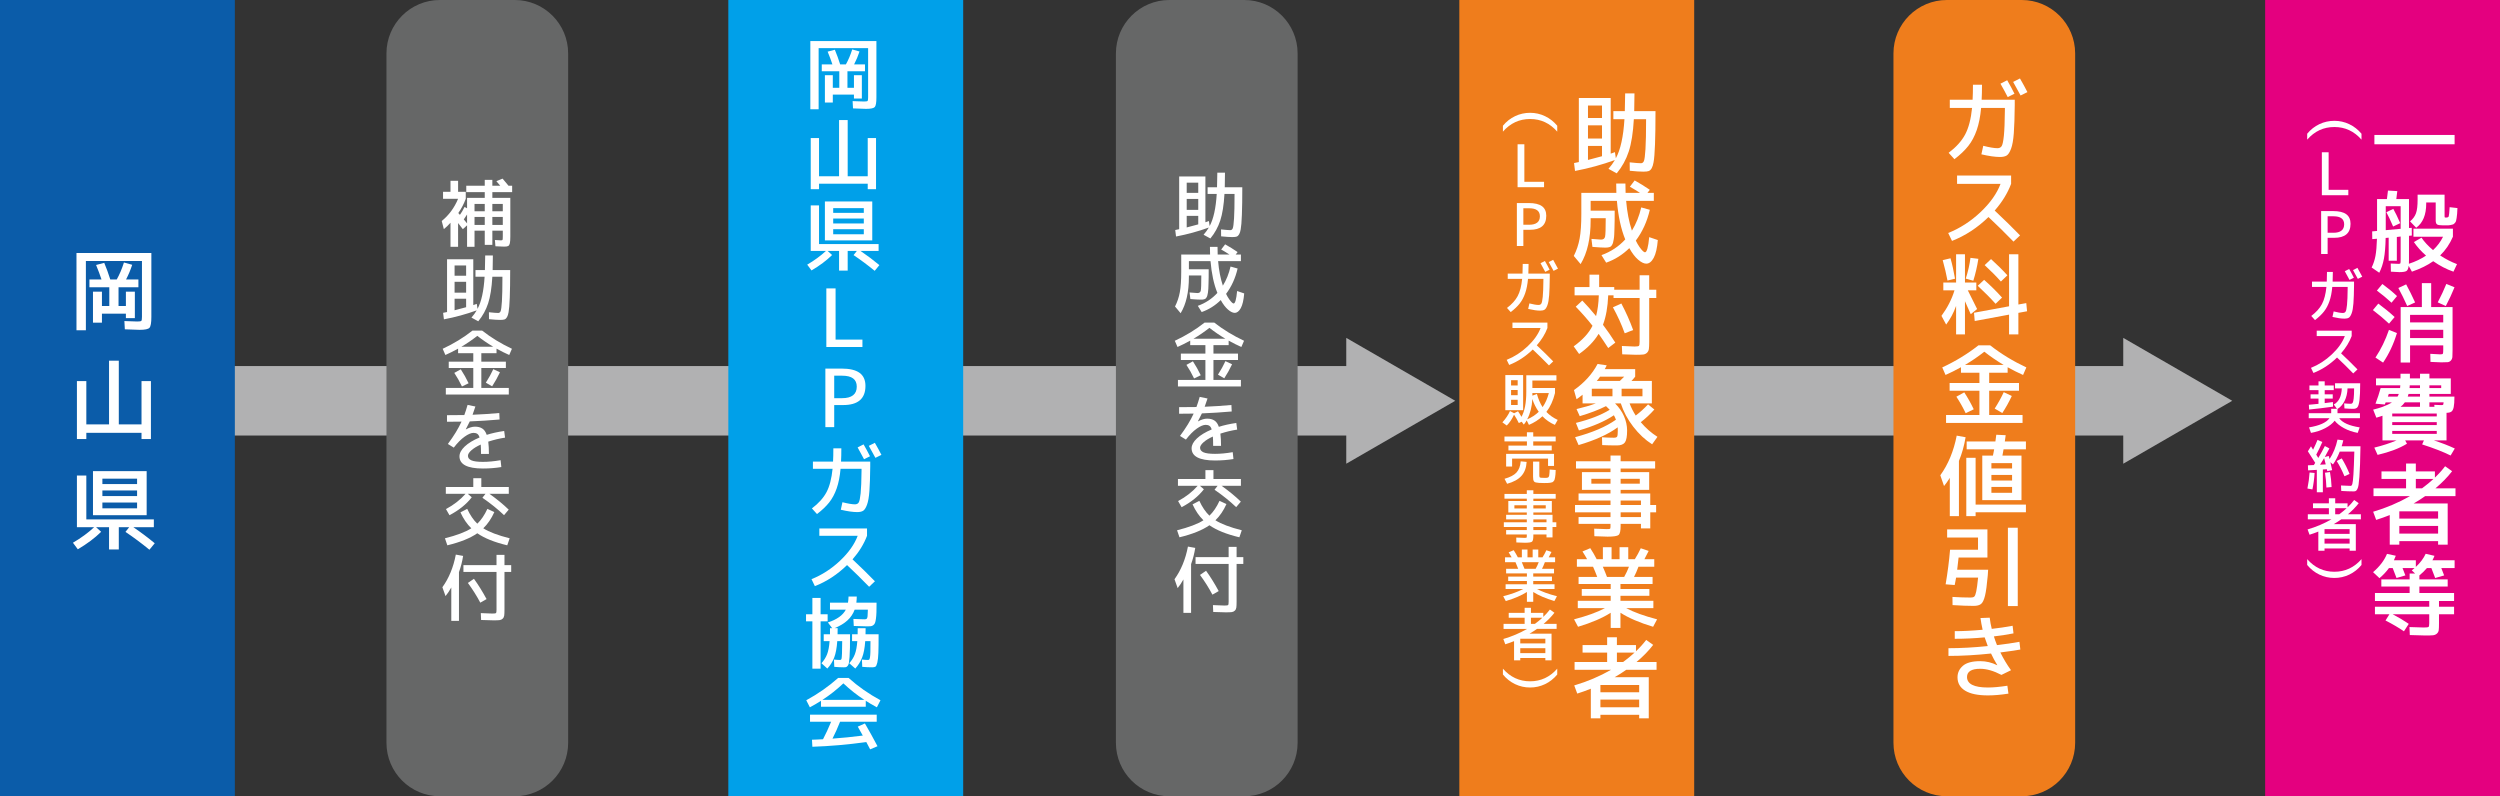
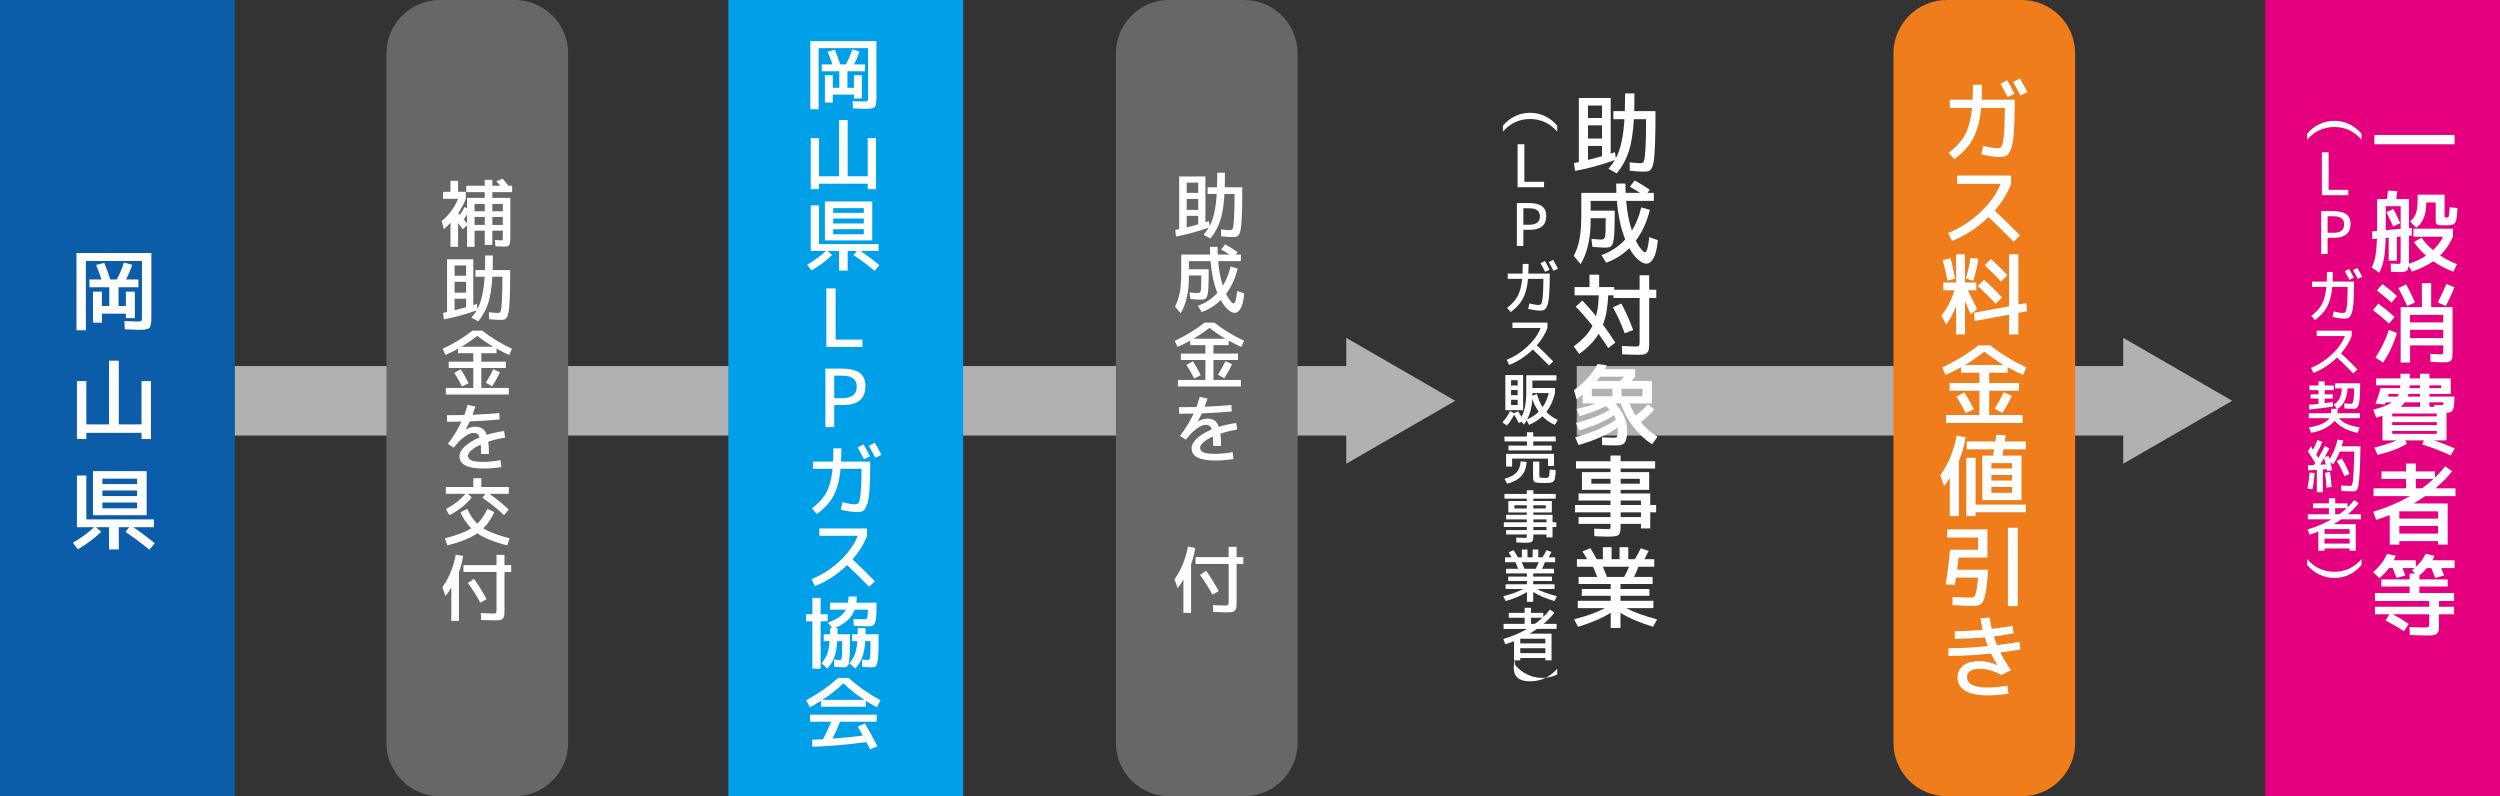
<svg xmlns="http://www.w3.org/2000/svg" version="1.1" id="レイヤー_1" width="771.317" height="245.665" viewBox="0 0 771.317 245.665" overflow="visible" enable-background="new 0 0 771.317 245.665" xml:space="preserve">
  <rect x="0" y="0" width="771.317" height="245.665" fill="#333333" stroke="none" />
  <rect x="9.591" y="112.94" fill="#B1B1B2" width="419.609" height="21.433" />
  <polygon fill="#B1B1B2" points="415.359,104.243 448.985,123.657 415.359,143.07 " />
  <rect x="486.472" y="112.94" fill="#B1B1B2" width="182.449" height="21.433" />
  <polygon fill="#B1B1B2" points="655.08,104.243 688.706,123.657 655.08,143.07 " />
  <rect fill="#0B5CA9" width="72.458" height="245.665" />
  <rect x="224.709" fill="#00A0E9" width="72.458" height="245.665" />
-   <rect x="450.243" fill="#EF7D1C" width="72.458" height="245.665" />
  <rect x="698.859" fill="#E4007F" width="72.458" height="245.665" />
  <path fill="#666767" d="M175.292,229.178c0,9.106-7.381,16.487-16.487,16.487h-23.083c-9.106,0-16.487-7.381-16.487-16.487V16.488  C119.234,7.381,126.615,0,135.721,0h23.083c9.106,0,16.487,7.381,16.487,16.488V229.178z" />
  <path fill="#666767" d="M400.347,229.178c0,9.106-7.381,16.487-16.487,16.487h-23.083c-9.106,0-16.488-7.381-16.488-16.487V16.488  C344.289,7.381,351.671,0,360.777,0h23.083c9.106,0,16.487,7.381,16.487,16.488V229.178z" />
  <path fill="#EF7D1C" d="M640.241,229.178c0,9.106-7.381,16.487-16.487,16.487h-23.083c-9.106,0-16.487-7.381-16.487-16.487V16.488  C584.184,7.381,591.564,0,600.671,0h23.083c9.106,0,16.487,7.381,16.487,16.488V229.178z" />
  <g>
    <path fill="#FFFFFF" d="M43.798,97.768V80.521h-17.3v21.38h-2.902V78.058H46.7v19.709c0,1.807-0.192,2.924-0.575,3.354   c-0.383,0.429-1.405,0.643-3.066,0.643c-0.547,0-2.062-0.055-4.544-0.164l-0.137-2.546c2.427,0.091,3.75,0.137,3.97,0.137   c0.693,0,1.108-0.064,1.245-0.191S43.798,98.461,43.798,97.768z M42.703,88.625h-6.132V94.4h2.272v-4.407h2.765v8.158h-2.765   v-1.369h-7.392v2.765h-2.765v-9.554h2.765V94.4h2.272v-5.776h-6.132v-2.409h3.723c-0.438-1.332-0.994-2.819-1.67-4.462l2.519-0.657   c0.675,1.606,1.296,3.313,1.861,5.119h1.999c0.858-1.515,1.597-3.258,2.217-5.229l2.546,0.712   c-0.493,1.533-1.123,3.038-1.889,4.517h3.805V88.625z" />
    <path fill="#FFFFFF" d="M23.733,117.578h2.902v13.358h7.008v-19.654h3.011v19.654h7.008v-13.358h2.902v17.876h-2.902v-1.917H26.635   v1.917h-2.902V117.578z" />
    <path fill="#FFFFFF" d="M47.466,160.246v2.409h-6.324c2.336,1.588,4.535,3.239,6.598,4.954l-1.643,1.999   c-2.445-2.008-4.909-3.842-7.391-5.503l1.15-1.45h-3.203v6.871h-3.011v-6.871h-3.997l1.561,1.423   c-1.971,1.935-4.371,3.732-7.199,5.393l-1.506-2.025c2.5-1.46,4.681-3.057,6.542-4.79h-5.311v-15.933h2.902v13.523H47.466z    M31.589,158.959h-2.902v-13.604h16.562v13.604H31.589z M31.589,149.351h10.704v-1.669H31.589V149.351z M31.589,151.322v1.725   h10.704v-1.725H31.589z M31.589,155.045v1.779h10.704v-1.779H31.589z" />
  </g>
  <g>
    <path fill="#FFFFFF" d="M136.689,59.168h2.299v-3.381h2.344v3.381h2.367v2.163c-0.586,1.578-1.353,3.043-2.299,4.395   c0.06,0.06,0.143,0.154,0.248,0.282s0.188,0.222,0.248,0.281c0.511-0.706,0.984-1.517,1.419-2.434l0.789,0.405v-3.223h5.454v-1.758   h-5.702v-1.983h5.702v-1.803h2.344v1.803h2.434c-0.436-0.525-0.834-0.991-1.194-1.397l1.916-0.789   c0.526,0.586,1.134,1.315,1.825,2.186h1.127v1.983h-6.107v1.758h5.544v11.877c0,1.022-0.049,1.739-0.146,2.153   c-0.098,0.413-0.263,0.687-0.496,0.823c-0.233,0.135-0.642,0.202-1.228,0.202c-0.466,0-1.375-0.037-2.727-0.112l-0.158-1.938   c0.916,0.075,1.524,0.113,1.825,0.113s0.477-0.049,0.53-0.146c0.052-0.098,0.079-0.439,0.079-1.025v-1.826h-3.223v4.395h-2.344   v-4.395h-3.155v4.981h-2.299v-6.626l-1.307,1.195c-0.571-0.767-1.059-1.397-1.465-1.894v7.325h-2.344v-7.415   c-0.646,0.736-1.329,1.39-2.051,1.96l-0.653-2.501c2.224-1.803,3.906-4.087,5.048-6.852h-4.643V59.168z M143.09,67.687   c0.451,0.541,0.789,0.954,1.014,1.24v-2.75C143.834,66.628,143.496,67.131,143.09,67.687z M146.403,65.186h3.155v-2.276h-3.155   V65.186z M146.403,66.921V69.4h3.155v-2.479H146.403z M155.125,65.186v-2.276h-3.223v2.276H155.125z M155.125,66.921h-3.223V69.4   h3.223V66.921z" />
    <path fill="#FFFFFF" d="M153.705,96.562c0.346,0,0.598-0.188,0.755-0.563c0.158-0.376,0.289-1.386,0.394-3.031   c0.105-1.646,0.158-4.173,0.158-7.584h-3.11c-0.195,3.426-0.627,6.16-1.296,8.204s-1.687,3.891-3.054,5.544l-2.096-1.149   c0.646-0.736,1.187-1.48,1.623-2.231c-3.26,1.187-6.633,2.111-10.12,2.772l-0.248-2.006c0.255-0.045,0.661-0.127,1.217-0.248   V79.997h8.091v14.131c0.135-0.045,0.33-0.112,0.586-0.202c0.255-0.09,0.42-0.15,0.496-0.181l0.225,1.555   c1.188-2.179,1.916-5.484,2.187-9.917h-2.817v-2.051h2.907c0.045-1.367,0.075-2.87,0.09-4.508h2.367   c0,1.638-0.023,3.141-0.068,4.508h5.409c0,6.957-0.165,11.291-0.496,13.004c-0.21,1.232-0.616,1.968-1.217,2.209   c-0.255,0.104-0.713,0.157-1.375,0.157c-0.812,0-1.961-0.075-3.448-0.225l-0.022-2.141   C152.255,96.487,153.209,96.562,153.705,96.562z M140.251,85.068h3.561v-3.155h-3.561V85.068z M140.251,86.938v3.358h3.561v-3.358   H140.251z M140.251,95.728c1.592-0.406,2.779-0.721,3.561-0.947v-2.614h-3.561V95.728z" />
    <path fill="#FFFFFF" d="M137.546,119.689h8.475v-6.153h-7.573v-1.961h7.573v-2.614h-4.688v-1.397   c-1.352,0.751-2.66,1.405-3.921,1.96l-0.834-1.916c3.365-1.563,6.431-3.433,9.195-5.612h2.975c2.765,2.164,5.83,4.034,9.195,5.612   l-0.834,1.916c-1.262-0.556-2.569-1.209-3.921-1.96v1.397h-4.688v2.614h7.573v1.961h-7.573v6.153h8.475v2.028h-19.428V119.689z    M140.161,115.046l2.005-1.104c0.901,1.382,1.706,2.817,2.412,4.305l-2.051,0.992C141.806,117.736,141.017,116.339,140.161,115.046   z M152.173,106.978c-1.698-1.006-3.335-2.126-4.913-3.357c-1.578,1.247-3.215,2.366-4.913,3.357H152.173z M149.896,118.067   c0.932-1.458,1.698-2.848,2.299-4.17l2.051,0.97c-0.706,1.502-1.51,2.944-2.411,4.327L149.896,118.067z" />
    <path fill="#FFFFFF" d="M144.262,124.922l2.412,0.497c-0.346,1.066-0.639,1.915-0.879,2.546c2.93-0.12,5.679-0.3,8.249-0.54   l0.09,2.006c-3.125,0.271-6.19,0.466-9.195,0.586c-0.331,0.69-0.736,1.494-1.217,2.411l0.045,0.045   c1.007-0.556,1.938-0.834,2.794-0.834c0.901,0,1.649,0.191,2.243,0.575c0.593,0.383,1.048,1.032,1.363,1.949   c1.548-0.496,3.343-0.894,5.387-1.194l0.271,2.051c-1.698,0.255-3.426,0.669-5.184,1.239c0.135,1.052,0.203,2.314,0.203,3.786   h-2.434c0-1.231-0.03-2.193-0.09-2.885c-1.247,0.571-2.217,1.169-2.908,1.792c-0.691,0.624-1.037,1.184-1.037,1.679   c0,0.616,0.353,1.082,1.059,1.397s1.889,0.474,3.549,0.474s3.482-0.173,5.466-0.519l0.226,2.118   c-1.804,0.301-3.696,0.451-5.68,0.451c-4.823,0-7.234-1.255-7.234-3.764c0-0.991,0.541-2.002,1.623-3.031s2.607-1.957,4.575-2.783   c-0.166-0.541-0.398-0.913-0.699-1.116c-0.301-0.202-0.684-0.304-1.149-0.304c-0.751,0-1.679,0.395-2.783,1.184   c-1.104,0.788-2.213,1.911-3.324,3.369l-1.826-1.127c1.848-2.479,3.253-4.778,4.214-6.896c-1.938,0.03-3.433,0.045-4.485,0.045   v-2.028c2.404,0,4.184-0.015,5.341-0.045C143.563,127.229,143.901,126.185,144.262,124.922z" />
    <path fill="#FFFFFF" d="M149.108,162.992c1.803,1.143,4.515,2.172,8.136,3.088l-0.744,2.164c-3.967-0.947-7.047-2.187-9.24-3.719   c-2.179,1.518-5.259,2.757-9.24,3.719l-0.744-2.164c3.636-0.916,6.348-1.945,8.136-3.088c-1.322-1.276-2.441-2.914-3.358-4.913   l2.096-1.081c0.887,1.923,1.923,3.448,3.11,4.574c1.187-1.126,2.224-2.651,3.11-4.574l2.141,0.991   C151.624,159.987,150.49,161.655,149.108,162.992z M155.508,158.936c-1.938-1.848-4.162-3.636-6.671-5.363l0.947-1.218h-5.454   l1.217,1.082c-1.683,2.164-3.974,4.004-6.874,5.521l-1.082-1.893c2.434-1.308,4.447-2.877,6.04-4.711h-6.085v-2.096h8.475v-2.727   h2.479v2.727h8.475v2.096h-5.973c2.299,1.639,4.282,3.269,5.95,4.891L155.508,158.936z" />
    <path fill="#FFFFFF" d="M141.603,176.519v15.032h-2.367v-10.299c-0.616,1.097-1.209,1.983-1.78,2.659l-0.969-2.728   c2.013-2.794,3.396-6.152,4.146-10.074l2.254,0.406C142.602,173.288,142.174,174.956,141.603,176.519z M142.978,174.355h10.209   V171.2h2.457v3.155h2.073v2.096h-2.073v11.652c0,0.811-0.026,1.412-0.079,1.803s-0.21,0.713-0.473,0.969s-0.586,0.406-0.969,0.451   c-0.383,0.045-0.995,0.067-1.836,0.067c-0.766,0-2.051-0.038-3.854-0.112l-0.09-2.119c1.652,0.075,2.839,0.12,3.561,0.136   c0.631,0,1.003-0.053,1.116-0.158c0.113-0.104,0.169-0.45,0.169-1.036v-11.652h-10.209V174.355z M144.353,179.854l1.871-1.285   c1.307,1.804,2.607,3.892,3.899,6.266l-1.938,1.104C147.072,183.836,145.795,181.808,144.353,179.854z" />
  </g>
  <g>
    <path fill="#FFFFFF" d="M267.836,30.063V14.845h-15.266V33.71h-2.561V12.671h20.387v17.392c0,1.594-0.169,2.58-0.507,2.959   c-0.338,0.378-1.24,0.567-2.705,0.567c-0.483,0-1.82-0.048-4.01-0.145l-0.121-2.247c2.142,0.081,3.31,0.121,3.503,0.121   c0.611,0,0.978-0.056,1.099-0.169C267.776,31.037,267.836,30.674,267.836,30.063z M266.87,21.995h-5.41v5.097h2.005v-3.889h2.439   V30.4h-2.439v-1.208h-6.522v2.44h-2.439v-8.43h2.439v3.889h2.005v-5.097h-5.41v-2.125h3.285c-0.387-1.176-0.878-2.488-1.474-3.938   l2.222-0.58c0.596,1.417,1.143,2.923,1.643,4.517h1.763c0.757-1.337,1.409-2.875,1.957-4.614l2.247,0.628   c-0.435,1.353-0.991,2.681-1.667,3.985h3.357V21.995z" />
    <path fill="#FFFFFF" d="M250.131,42.596h2.561v11.787h6.184V37.04h2.657v17.343h6.184V42.596h2.561v15.773h-2.561v-1.691h-15.024   v1.691h-2.561V42.596z" />
    <path fill="#FFFFFF" d="M271.073,75.298v2.126h-5.58c2.062,1.401,4.002,2.858,5.821,4.372l-1.449,1.763   c-2.158-1.771-4.332-3.39-6.521-4.855l1.015-1.28h-2.826v6.063h-2.657v-6.063h-3.526l1.377,1.256   c-1.739,1.707-3.857,3.293-6.353,4.759l-1.329-1.788c2.206-1.289,4.131-2.698,5.773-4.227h-4.687V63.366h2.561v11.932H271.073z    M257.063,74.163h-2.561V62.158h14.614v12.005H257.063z M257.063,65.685h9.444v-1.474h-9.444V65.685z M257.063,67.424v1.521h9.444   v-1.521H257.063z M257.063,70.709v1.57h9.444v-1.57H257.063z" />
    <path fill="#FFFFFF" d="M257.8,88.983v15.797h8.285v2.271h-11.136V88.983H257.8z" />
    <path fill="#FFFFFF" d="M257.377,124.971v6.811h-2.729v-18.067h4.952c2.544,0,4.416,0.443,5.616,1.329s1.799,2.222,1.799,4.009   c0,3.961-2.311,5.934-6.932,5.918H257.377z M257.377,122.846h2.464c1.465,0,2.581-0.298,3.346-0.894   c0.765-0.596,1.147-1.481,1.147-2.657c0-2.255-1.498-3.382-4.493-3.382h-2.464V122.846z" />
    <path fill="#FFFFFF" d="M259.914,154.948c1.707,0.436,2.995,0.652,3.864,0.652c0.531,0,0.918-0.193,1.16-0.579   c0.242-0.387,0.439-1.325,0.592-2.814s0.246-3.82,0.278-6.993v-0.579h-6.474c-0.209,2.351-0.608,4.368-1.195,6.051   c-0.588,1.683-1.357,3.124-2.307,4.323c-0.95,1.2-2.206,2.396-3.768,3.587l-1.57-1.739c2.045-1.546,3.543-3.208,4.493-4.987   s1.578-4.191,1.884-7.234h-6.063v-2.223h6.208c0.064-1.11,0.097-2.472,0.097-4.082h2.464c0,1.595-0.032,2.955-0.097,4.082h9.01   v1.498c-0.032,3.188-0.117,5.717-0.253,7.584c-0.137,1.868-0.387,3.285-0.749,4.252c-0.362,0.966-0.761,1.582-1.196,1.848   s-1.046,0.398-1.835,0.398c-1.305,0-2.987-0.242-5.049-0.725L259.914,154.948z M264.6,138.04l1.836-0.941   c0.692,1.191,1.353,2.415,1.98,3.671l-1.835,0.918C265.984,140.528,265.324,139.313,264.6,138.04z M268.054,137.558l1.86-0.942   c0.772,1.337,1.449,2.576,2.029,3.72l-1.86,0.918C269.583,140.319,268.907,139.087,268.054,137.558z" />
    <path fill="#FFFFFF" d="M252.788,165.308v-2.271h14.71v2.271c-0.95,2.528-2.439,4.952-4.468,7.271   c2.577,2.416,4.879,4.671,6.908,6.764l-1.788,1.691c-2.351-2.416-4.622-4.646-6.812-6.691c-2.995,2.915-6.305,5.081-9.928,6.498   l-1.039-2.15c3.237-1.304,6.171-3.2,8.804-5.688c2.633-2.487,4.449-5.052,5.447-7.693H252.788z" />
    <path fill="#FFFFFF" d="M255.349,189.508v2.199h-2.174v14.589h-2.536v-14.589h-1.957v-2.199h1.957v-5.023h2.536v5.023H255.349z    M256.073,195.691v-1.884h0.676l-1.329-1.763c2.786-0.902,4.63-2.215,5.531-3.938h-4.879v-2.174h5.556   c0.097-0.563,0.153-1.191,0.169-1.885h2.536c0,0.597-0.04,1.225-0.121,1.885h6.232c0,1.224-0.012,2.206-0.036,2.947   c-0.024,0.74-0.077,1.408-0.157,2.004s-0.177,1.035-0.29,1.316c-0.113,0.282-0.29,0.512-0.531,0.689   c-0.242,0.177-0.491,0.281-0.749,0.313s-0.62,0.048-1.087,0.048c-0.725,0-2.117-0.04-4.179-0.12l-0.121-2.175   c1.594,0.081,2.721,0.121,3.381,0.121c0.354,0,0.596-0.056,0.725-0.169c0.129-0.112,0.218-0.362,0.266-0.749   c0.048-0.386,0.081-1.07,0.096-2.053h-4.082c-0.467,1.272-1.204,2.371-2.21,3.297s-2.331,1.728-3.974,2.403h0.942   c0,0.854-0.008,1.481-0.024,1.884h3.841c0,1.691-0.008,3.076-0.024,4.155c-0.016,1.079-0.056,2.021-0.121,2.826   c-0.064,0.805-0.129,1.405-0.193,1.8s-0.185,0.704-0.362,0.93c-0.177,0.225-0.346,0.362-0.507,0.41   c-0.161,0.049-0.402,0.072-0.725,0.072c-0.837,0-1.812-0.048-2.923-0.145l-0.096-2.246c0.708,0.08,1.312,0.121,1.812,0.121   c0.257,0,0.427-0.105,0.507-0.314c0.129-0.419,0.201-2.246,0.217-5.483h-1.522c-0.145,2.094-0.459,3.776-0.942,5.049   s-1.192,2.407-2.125,3.405l-1.812-1.643c0.773-0.854,1.353-1.775,1.739-2.766c0.386-0.99,0.644-2.339,0.772-4.046h-1.812v-2.126   H256.073z M264.624,193.808h2.439c0,0.854-0.008,1.481-0.024,1.884h4.034c0,2.545-0.024,4.461-0.072,5.749   c-0.049,1.288-0.157,2.283-0.326,2.983s-0.358,1.119-0.568,1.256s-0.54,0.205-0.99,0.205c-0.95,0-1.981-0.048-3.092-0.145   l-0.097-2.246c0.708,0.08,1.32,0.121,1.835,0.121c0.178,0,0.311-0.033,0.399-0.098s0.169-0.293,0.242-0.688   c0.072-0.395,0.116-0.967,0.133-1.715c0.016-0.749,0.024-1.849,0.024-3.298h-1.618c-0.145,2.094-0.463,3.776-0.955,5.049   s-1.195,2.407-2.113,3.405l-1.86-1.643c0.773-0.854,1.349-1.775,1.727-2.766s0.632-2.339,0.761-4.046h-1.618v-2.126h1.715   C264.616,195.289,264.624,194.661,264.624,193.808z" />
    <path fill="#FFFFFF" d="M267.112,216.22v1.835h-13.816v-1.835c-0.918,0.596-2.061,1.264-3.43,2.005l-1.111-2.174   c3.655-1.997,6.932-4.292,9.831-6.885h3.237c2.898,2.609,6.175,4.904,9.831,6.885l-1.111,2.174   C269.173,217.483,268.03,216.815,267.112,216.22z M266.846,223.2c1.272,2.174,2.568,4.517,3.889,7.029l-2.271,0.966   c-0.097-0.178-0.491-0.926-1.184-2.246c-5.749,0.789-11.297,1.271-16.643,1.449l-0.121-2.174c0.064,0,0.531-0.017,1.401-0.049   s1.538-0.064,2.005-0.097c0.837-1.594,1.675-3.397,2.512-5.41h-6.521v-2.174h20.579v2.174h-11.304   c-0.725,1.836-1.506,3.575-2.343,5.218c2.963-0.21,6.079-0.523,9.348-0.942c-0.596-1.095-1.111-2.013-1.546-2.754L266.846,223.2z    M266.677,215.93c-2.271-1.465-4.428-3.164-6.473-5.097c-2.045,1.933-4.203,3.632-6.473,5.097H266.677z" />
  </g>
  <g>
    <path fill="#FFFFFF" d="M379.584,71.006c0.346,0,0.598-0.188,0.755-0.563c0.158-0.376,0.289-1.386,0.394-3.031   c0.105-1.646,0.158-4.173,0.158-7.584h-3.11c-0.195,3.426-0.627,6.16-1.296,8.204s-1.687,3.891-3.054,5.544l-2.096-1.149   c0.646-0.736,1.187-1.48,1.623-2.231c-3.26,1.187-6.633,2.111-10.12,2.772l-0.248-2.006c0.255-0.045,0.661-0.127,1.217-0.248   V54.441h8.091v14.131c0.135-0.045,0.33-0.112,0.586-0.202c0.255-0.09,0.42-0.15,0.496-0.181l0.225,1.555   c1.188-2.179,1.916-5.484,2.187-9.917h-2.817v-2.051h2.907c0.045-1.367,0.075-2.87,0.09-4.508h2.367   c0,1.638-0.023,3.141-0.068,4.508h5.409c0,6.957-0.165,11.291-0.496,13.004c-0.21,1.232-0.616,1.968-1.217,2.209   c-0.255,0.104-0.713,0.157-1.375,0.157c-0.812,0-1.961-0.075-3.448-0.225l-0.022-2.141   C378.135,70.931,379.089,71.006,379.584,71.006z M366.13,59.512h3.561v-3.155h-3.561V59.512z M366.13,61.383v3.358h3.561v-3.358   H366.13z M366.13,70.172c1.592-0.406,2.779-0.721,3.561-0.947v-2.614h-3.561V70.172z" />
    <path fill="#FFFFFF" d="M372.914,83.068c0,0.977-0.004,1.803-0.011,2.479c-0.008,0.676-0.023,1.333-0.045,1.972   s-0.042,1.168-0.056,1.589c-0.016,0.421-0.057,0.819-0.124,1.194c-0.068,0.376-0.128,0.665-0.181,0.868   c-0.053,0.203-0.135,0.398-0.248,0.586c-0.112,0.188-0.218,0.319-0.315,0.395s-0.24,0.139-0.428,0.191   c-0.188,0.053-0.357,0.083-0.507,0.09c-0.15,0.008-0.361,0.011-0.631,0.011c-0.646,0-1.683-0.06-3.11-0.18l-0.248-2.028   c1.322,0.12,2.133,0.18,2.434,0.18c0.571,0,0.913-0.244,1.025-0.732c0.113-0.488,0.169-2.054,0.169-4.699h-3.831v0.496   c0,4.643-0.849,8.361-2.547,11.156l-1.735-2.073c0.706-1.382,1.202-2.858,1.487-4.429c0.286-1.57,0.429-3.662,0.429-6.276v-5.319   h8.902c-0.03-1.021-0.045-1.81-0.045-2.366h2.344c0,0.571,0.015,1.36,0.045,2.366h3.651c-0.781-0.511-1.638-1.029-2.569-1.555   l1.217-1.6c1.307,0.721,2.592,1.518,3.854,2.389l-0.608,0.766h1.623v2.029h-7.032c0.24,2.84,0.729,5.364,1.465,7.573   c1.082-1.758,1.871-3.727,2.366-5.905l2.186,0.608c-0.691,2.976-1.878,5.582-3.561,7.821c0.3,0.631,0.62,1.183,0.958,1.657   c0.338,0.473,0.619,0.811,0.845,1.014c0.226,0.203,0.398,0.305,0.519,0.305c0.48,0,0.841-1.285,1.082-3.854l2.186,0.744   c-0.165,2.043-0.515,3.554-1.048,4.53c-0.533,0.976-1.161,1.465-1.882,1.465c-0.601,0-1.292-0.338-2.073-1.015   c-0.781-0.676-1.525-1.652-2.231-2.93c-1.713,1.683-3.674,2.915-5.882,3.696l-1.195-1.916c2.374-0.856,4.387-2.186,6.04-3.989   c-1.082-2.644-1.788-5.912-2.119-9.803h-6.671v2.501H372.914z" />
    <path fill="#FFFFFF" d="M363.425,117.216h8.475v-6.153h-7.573v-1.96h7.573v-2.614h-4.688v-1.397   c-1.352,0.751-2.66,1.405-3.921,1.961l-0.834-1.916c3.365-1.563,6.431-3.433,9.195-5.612h2.975c2.765,2.164,5.83,4.034,9.195,5.612   l-0.834,1.916c-1.262-0.556-2.569-1.21-3.921-1.961v1.397h-4.688v2.614h7.573v1.96h-7.573v6.153h8.475v2.028h-19.428V117.216z    M366.04,112.574l2.005-1.104c0.901,1.382,1.706,2.817,2.412,4.305l-2.051,0.991C367.685,115.263,366.896,113.866,366.04,112.574z    M378.052,104.505c-1.698-1.007-3.335-2.126-4.913-3.358c-1.578,1.247-3.215,2.367-4.913,3.358H378.052z M375.776,115.593   c0.932-1.457,1.698-2.847,2.299-4.169l2.051,0.969c-0.706,1.503-1.51,2.945-2.411,4.327L375.776,115.593z" />
    <path fill="#FFFFFF" d="M370.142,122.449l2.412,0.496c-0.346,1.067-0.639,1.916-0.879,2.547c2.93-0.12,5.679-0.301,8.249-0.542   l0.09,2.006c-3.125,0.271-6.19,0.466-9.195,0.586c-0.331,0.691-0.736,1.495-1.217,2.411l0.045,0.046   c1.007-0.557,1.938-0.834,2.794-0.834c0.901,0,1.649,0.191,2.243,0.574c0.593,0.384,1.048,1.033,1.363,1.949   c1.548-0.495,3.343-0.894,5.387-1.194l0.271,2.051c-1.698,0.256-3.426,0.669-5.184,1.24c0.135,1.052,0.203,2.313,0.203,3.786   h-2.434c0-1.232-0.03-2.193-0.09-2.885c-1.247,0.571-2.217,1.168-2.908,1.792c-0.691,0.623-1.037,1.183-1.037,1.679   c0,0.616,0.353,1.082,1.059,1.397s1.889,0.473,3.549,0.473s3.482-0.172,5.466-0.518l0.226,2.118c-1.804,0.3-3.696,0.45-5.68,0.45   c-4.823,0-7.234-1.254-7.234-3.764c0-0.991,0.541-2.001,1.623-3.03s2.607-1.957,4.575-2.784c-0.166-0.541-0.398-0.912-0.699-1.115   c-0.301-0.203-0.684-0.305-1.149-0.305c-0.751,0-1.679,0.395-2.783,1.184c-1.104,0.789-2.213,1.912-3.324,3.369l-1.826-1.127   c1.848-2.479,3.253-4.777,4.214-6.896c-1.938,0.03-3.433,0.045-4.485,0.045v-2.028c2.404,0,4.184-0.015,5.341-0.045   C369.443,124.755,369.781,123.711,370.142,122.449z" />
-     <path fill="#FFFFFF" d="M374.987,160.52c1.803,1.142,4.515,2.171,8.136,3.088l-0.744,2.163c-3.967-0.946-7.047-2.186-9.24-3.719   c-2.179,1.518-5.259,2.757-9.24,3.719l-0.744-2.163c3.636-0.917,6.348-1.946,8.136-3.088c-1.322-1.277-2.441-2.915-3.358-4.913   l2.096-1.082c0.887,1.924,1.923,3.448,3.11,4.575c1.187-1.127,2.224-2.651,3.11-4.575l2.141,0.992   C377.503,157.515,376.37,159.183,374.987,160.52z M381.388,156.463c-1.938-1.849-4.162-3.636-6.671-5.364l0.947-1.217h-5.454   l1.217,1.082c-1.683,2.163-3.974,4.004-6.874,5.521l-1.082-1.894c2.434-1.307,4.447-2.877,6.04-4.71h-6.085v-2.096h8.475v-2.728   h2.479v2.728h8.475v2.096h-5.973c2.299,1.638,4.282,3.268,5.95,4.891L381.388,156.463z" />
    <path fill="#FFFFFF" d="M367.482,174.046v15.032h-2.367v-10.299c-0.616,1.097-1.209,1.983-1.78,2.659l-0.969-2.728   c2.013-2.794,3.396-6.152,4.146-10.074l2.254,0.406C368.481,170.815,368.053,172.483,367.482,174.046z M368.857,171.883h10.209   v-3.155h2.457v3.155h2.073v2.096h-2.073v11.652c0,0.811-0.026,1.412-0.079,1.803s-0.21,0.713-0.473,0.969s-0.586,0.406-0.969,0.451   c-0.383,0.045-0.995,0.067-1.836,0.067c-0.766,0-2.051-0.038-3.854-0.112l-0.09-2.119c1.652,0.075,2.839,0.12,3.561,0.136   c0.631,0,1.003-0.053,1.116-0.158c0.113-0.104,0.169-0.45,0.169-1.036v-11.652h-10.209V171.883z M370.232,177.382l1.871-1.285   c1.307,1.804,2.607,3.892,3.899,6.266l-1.938,1.104C372.952,181.363,371.674,179.335,370.232,177.382z" />
  </g>
  <g>
    <path fill="#FFFFFF" d="M506.277,50.361c0.42,0,0.726-0.228,0.917-0.685c0.191-0.456,0.352-1.684,0.479-3.682   c0.128-1.998,0.192-5.069,0.192-9.211h-3.778c-0.236,4.161-0.762,7.482-1.574,9.964c-0.812,2.481-2.048,4.727-3.709,6.734   l-2.545-1.396c0.784-0.895,1.441-1.798,1.971-2.71c-3.961,1.441-8.058,2.563-12.291,3.367l-0.301-2.437   c0.31-0.055,0.803-0.155,1.478-0.301V30.241h9.827v17.164c0.164-0.055,0.401-0.137,0.712-0.247   c0.311-0.109,0.511-0.182,0.603-0.219l0.273,1.889c1.441-2.646,2.327-6.661,2.655-12.044h-3.422v-2.491h3.531   c0.055-1.661,0.091-3.486,0.11-5.475h2.874c0,1.989-0.028,3.814-0.083,5.475h6.57c0,8.45-0.201,13.714-0.602,15.795   c-0.256,1.497-0.749,2.391-1.479,2.683c-0.311,0.127-0.867,0.191-1.67,0.191c-0.986,0-2.382-0.091-4.188-0.274l-0.027-2.601   C504.517,50.27,505.675,50.361,506.277,50.361z M489.935,36.4h4.325v-3.833h-4.325V36.4z M489.935,38.672v4.079h4.325v-4.079   H489.935z M489.935,49.349c1.935-0.493,3.376-0.876,4.325-1.15v-3.175h-4.325V49.349z" />
    <path fill="#FFFFFF" d="M498.175,65.004c0,1.187-0.005,2.19-0.014,3.012c-0.01,0.821-0.027,1.619-0.055,2.395   c-0.027,0.776-0.051,1.419-0.068,1.93c-0.019,0.511-0.069,0.995-0.151,1.451c-0.082,0.457-0.155,0.808-0.219,1.054   s-0.164,0.484-0.301,0.711c-0.138,0.229-0.265,0.388-0.384,0.479c-0.118,0.091-0.292,0.168-0.52,0.232   c-0.229,0.064-0.434,0.101-0.616,0.109c-0.183,0.009-0.438,0.014-0.767,0.014c-0.785,0-2.044-0.073-3.777-0.219l-0.301-2.464   c1.605,0.146,2.591,0.219,2.956,0.219c0.693,0,1.108-0.296,1.245-0.89c0.137-0.593,0.205-2.495,0.205-5.707h-4.653v0.602   c0,5.639-1.031,10.156-3.093,13.55l-2.108-2.519c0.858-1.679,1.46-3.472,1.807-5.379s0.521-4.448,0.521-7.624v-6.46h10.813   c-0.036-1.241-0.055-2.199-0.055-2.875h2.848c0,0.694,0.018,1.652,0.055,2.875h4.434c-0.948-0.621-1.988-1.25-3.12-1.889   l1.479-1.944c1.587,0.876,3.147,1.843,4.681,2.902l-0.739,0.931h1.972v2.464h-8.541c0.292,3.449,0.885,6.515,1.779,9.197   c1.313-2.135,2.271-4.525,2.874-7.172l2.655,0.739c-0.84,3.613-2.281,6.779-4.325,9.499c0.365,0.767,0.753,1.437,1.163,2.012   c0.411,0.575,0.753,0.985,1.027,1.232c0.273,0.247,0.483,0.37,0.629,0.37c0.584,0,1.022-1.561,1.314-4.681l2.655,0.903   c-0.201,2.482-0.625,4.316-1.273,5.502c-0.647,1.186-1.409,1.779-2.285,1.779c-0.73,0-1.569-0.411-2.519-1.232   c-0.949-0.821-1.853-2.007-2.71-3.559c-2.081,2.044-4.462,3.541-7.145,4.49l-1.451-2.327c2.884-1.04,5.329-2.655,7.337-4.846   c-1.314-3.212-2.172-7.181-2.574-11.907h-8.103v3.038H498.175z" />
    <path fill="#FFFFFF" d="M486.157,94.621l2.025-1.889c1.205,1.223,2.619,2.82,4.243,4.791c0.493-1.825,0.775-3.96,0.849-6.406   h-7.473v-2.546h4.599v-3.833h2.983v3.833h4.654v0.821h7.828V84.93h2.957v4.462h2.189v2.545h-2.189v13.523   c0,0.985-0.032,1.715-0.096,2.19c-0.064,0.474-0.256,0.867-0.575,1.177c-0.319,0.31-0.712,0.492-1.177,0.547   c-0.466,0.054-1.209,0.082-2.231,0.082c-0.839,0-2.254-0.045-4.243-0.137l-0.109-2.573c1.807,0.092,3.103,0.146,3.888,0.165   c0.767,0,1.223-0.068,1.368-0.206c0.146-0.137,0.219-0.552,0.219-1.245V91.938h-8.048v-0.821h-1.642   c-0.146,3.613-0.686,6.643-1.615,9.088c1.277,1.679,2.545,3.513,3.805,5.502l-2.189,1.67c-1.096-1.697-2.081-3.157-2.957-4.38   c-1.387,2.3-3.395,4.371-6.022,6.214l-1.67-2.354c2.756-1.989,4.69-4.106,5.804-6.351   C489.762,98.517,488.037,96.555,486.157,94.621z M500.228,93.635c1.424,2.683,2.637,5.411,3.641,8.186l-2.601,1.013   c-0.985-2.737-2.199-5.411-3.641-8.021L500.228,93.635z" />
    <path fill="#FFFFFF" d="M486.403,123.169l-0.794-2.82c3.23-2.281,5.657-4.963,7.282-8.048l2.819,0.411   c-0.165,0.402-0.365,0.794-0.603,1.177h9.39v2.327c-0.42,0.529-0.804,0.967-1.149,1.314h6.296v6.926h-6.871   c0.475,1.277,1.104,2.527,1.889,3.75c1.313-0.985,2.582-2.135,3.806-3.449l1.943,1.588c-1.277,1.442-2.674,2.747-4.188,3.915   c1.532,1.807,3.248,3.313,5.146,4.517l-1.643,2.3c-2.136-1.351-4.079-3.162-5.831-5.435c-1.752-2.271-3.029-4.667-3.832-7.186   h-1.779c1.204,1.187,2.126,2.505,2.765,3.956c0.639,1.45,0.958,2.924,0.958,4.421c0,1.807-0.224,3.024-0.671,3.654   c-0.447,0.629-1.272,0.944-2.478,0.944c-1.697,0-3.212-0.037-4.544-0.109l-0.055-2.409c1.405,0.092,2.619,0.137,3.642,0.137   c0.547,0,0.889-0.114,1.025-0.342c0.137-0.229,0.206-0.826,0.206-1.793c0-0.493-0.01-0.849-0.027-1.067   c-2.938,2.153-6.962,3.978-12.072,5.475l-1.067-2.437c5.328-1.423,9.526-3.221,12.592-5.393c-0.146-0.42-0.355-0.876-0.629-1.369   c-2.774,1.844-6.369,3.404-10.786,4.682l-0.931-2.327c4.271-1.059,7.747-2.409,10.43-4.052c-0.273-0.31-0.657-0.684-1.149-1.122   c-2.245,1.132-4.946,2.163-8.103,3.094l-0.986-2.19c2.245-0.529,4.234-1.113,5.968-1.752h-4.106v-2.683   C487.462,122.431,486.842,122.896,486.403,123.169z M497.49,119.939h-6.378v2.327h6.378V119.939z M499.763,117.53   c0.164-0.146,0.611-0.584,1.341-1.314h-7.446c-0.328,0.493-0.666,0.931-1.012,1.314H499.763z M500.31,119.939v2.327h6.434v-2.327   H500.31z" />
    <path fill="#FFFFFF" d="M510.958,155.797v2.272h-1.807v4.955h-2.874v-1.396h-6.269v0.63c0,1.515-0.21,2.445-0.63,2.792   s-1.552,0.521-3.395,0.521c-0.784,0-2.145-0.046-4.079-0.138l-0.055-2.326c2.117,0.091,3.386,0.137,3.806,0.137   c0.62,0,0.98-0.032,1.081-0.096c0.101-0.064,0.15-0.287,0.15-0.671v-0.849h-9.854v-2.107h9.854v-1.451h-10.949v-2.272h10.949   v-1.368h-9.854v-2.19h9.854v-1.095h-5.912h-2.902v-5.475h8.814v-1.122h-10.648v-2.245h10.648v-1.752h3.121v1.752h10.648v2.245   h-10.648v1.122h8.814v5.475h-8.814v1.095h9.143v3.559H510.958z M490.976,149.228h5.912v-1.506h-5.912V149.228z M500.009,149.228   h5.912v-1.506h-5.912V149.228z M500.009,155.797h6.269v-1.368h-6.269V155.797z M500.009,159.521h6.269v-1.451h-6.269V159.521z" />
    <path fill="#FFFFFF" d="M510.109,185.358v2.272h-8.376c2.354,1.259,5.529,2.408,9.526,3.449l-1.232,2.299   c-4.161-1.259-7.519-2.701-10.073-4.325v4.681h-3.012v-4.681c-2.536,1.624-5.895,3.066-10.073,4.325l-1.231-2.299   c3.996-1.041,7.172-2.19,9.525-3.449h-8.376v-2.272h10.155v-1.533h-8.924v-2.107h8.924v-1.533h-9.909v-2.189h5.749   c-0.457-1.223-0.886-2.272-1.287-3.148h-4.982v-2.327h3.148c-0.256-0.492-0.73-1.286-1.424-2.381l2.409-1.013   c0.712,1.095,1.368,2.226,1.971,3.394h1.917v-3.695h2.682v3.695h2.465v-3.695h2.682v3.695h2.026   c0.693-1.095,1.305-2.217,1.834-3.366l2.437,0.821c-0.548,1.113-0.986,1.961-1.314,2.545h3.039v2.327h-4.873   c-0.438,1.187-0.895,2.235-1.369,3.148h5.722v2.189h-9.909v1.533h8.924v2.107h-8.924v1.533H510.109z M501.104,177.995   c0.584-1.04,1.077-2.09,1.479-3.148h-8.075c0.565,1.277,0.994,2.327,1.286,3.148H501.104z" />
-     <path fill="#FFFFFF" d="M498.175,208.926h10.512v12.701h-2.957v-1.095h-11.962v1.095h-2.957v-9.143   c-1.387,0.566-2.782,1.067-4.188,1.506l-0.93-2.519c4.069-1.204,7.855-2.811,11.359-4.818h-11.25v-2.409h10.046v-2.901h-7.583   v-2.327h7.583v-2.408h3.011v2.408h5.886v1.917c1.204-1.149,2.254-2.317,3.148-3.504l2.162,1.532   c-1.387,1.808-3.103,3.568-5.146,5.283h6.186v2.409h-9.361C500.583,207.475,499.397,208.232,498.175,208.926z M493.768,213.579   h11.962v-2.244h-11.962V213.579z M493.768,215.852v2.354h11.962v-2.354H493.768z M504.307,201.343h-5.448v2.901h1.917   C502.089,203.277,503.267,202.311,504.307,201.343z" />
    <path fill="#FFFFFF" d="M472.069,36.716c-3.318,0-6.111,1.299-8.379,3.897v-1.825c1.063-1.287,2.317-2.273,3.764-2.958   c1.447-0.686,2.985-1.028,4.615-1.028s3.168,0.345,4.615,1.037c1.446,0.69,2.701,1.674,3.764,2.949v1.825   C478.181,38.015,475.388,36.716,472.069,36.716z" />
    <path fill="#FFFFFF" d="M470.306,44.509v11.586h6.077v1.665h-8.167V44.509H470.306z" />
    <path fill="#FFFFFF" d="M469.996,70.899v4.996h-2.002V62.645h3.632c1.865,0,3.238,0.325,4.118,0.974   c0.88,0.65,1.32,1.63,1.32,2.941c0,2.905-1.695,4.352-5.085,4.34H469.996z M469.996,69.341h1.807c1.075,0,1.893-0.219,2.454-0.655   c0.561-0.438,0.841-1.087,0.841-1.949c0-1.653-1.099-2.48-3.295-2.48h-1.807V69.341z" />
    <path fill="#FFFFFF" d="M471.856,93.61c1.252,0.319,2.197,0.478,2.835,0.478c0.39,0,0.673-0.142,0.851-0.425   c0.177-0.283,0.321-0.972,0.434-2.064s0.18-2.802,0.204-5.128v-0.426h-4.748c-0.153,1.725-0.446,3.204-0.877,4.438   c-0.432,1.234-0.995,2.292-1.692,3.171c-0.696,0.88-1.617,1.757-2.764,2.631l-1.15-1.276c1.499-1.134,2.598-2.353,3.295-3.658   c0.696-1.305,1.157-3.074,1.381-5.306h-4.446v-1.629h4.554c0.047-0.815,0.07-1.813,0.07-2.994h1.807   c0,1.169-0.023,2.167-0.07,2.994h6.607v1.098c-0.023,2.339-0.086,4.193-0.186,5.563c-0.101,1.37-0.284,2.41-0.55,3.118   c-0.266,0.709-0.558,1.16-0.876,1.355c-0.319,0.194-0.769,0.292-1.347,0.292c-0.957,0-2.191-0.177-3.703-0.531L471.856,93.61z    M475.294,81.209l1.346-0.691c0.508,0.874,0.992,1.771,1.453,2.693l-1.347,0.673C476.31,83.034,475.825,82.142,475.294,81.209z    M477.827,80.854l1.363-0.69c0.567,0.98,1.063,1.89,1.488,2.728l-1.363,0.674C478.948,82.88,478.453,81.977,477.827,80.854z" />
    <path fill="#FFFFFF" d="M466.631,101.205V99.54h10.788v1.665c-0.696,1.854-1.789,3.632-3.277,5.333   c1.891,1.772,3.579,3.425,5.067,4.96l-1.312,1.24c-1.725-1.771-3.39-3.407-4.996-4.907c-2.196,2.138-4.623,3.726-7.28,4.766   l-0.762-1.577c2.374-0.957,4.526-2.347,6.457-4.172s3.263-3.705,3.995-5.643H466.631z" />
    <path fill="#FFFFFF" d="M463.53,130.309c1.051-1.157,1.831-2.321,2.339-3.49l1.275,0.673l1.204-0.602   c0.402,0.578,0.756,1.151,1.063,1.718c0.992-1.748,1.488-4.316,1.488-7.706v-5.12h9.3v1.63h-7.422v2.303h6.979v1.559   c-0.567,2.314-1.452,4.252-2.657,5.811c0.957,1.004,2.12,1.825,3.49,2.463l-0.868,1.541c-1.477-0.638-2.758-1.523-3.845-2.657   c-1.157,1.086-2.545,1.972-4.163,2.657l-0.69-1.382c-0.189,0.354-0.484,0.785-0.886,1.293l-0.655-0.886l-0.887,0.407   c-0.448-0.921-0.938-1.783-1.47-2.586c-0.638,1.382-1.388,2.498-2.25,3.348L463.53,130.309z M466.206,126.553h-1.771v-10.842h5.491   v10.842H466.206z M466.206,118.917h2.037v-1.612h-2.037V118.917z M466.206,120.316v1.612h2.037v-1.612H466.206z M466.206,123.346   v1.612h2.037v-1.612H466.206z M474.744,127.049c-0.839-1.169-1.5-2.486-1.983-3.951c-0.107,2.386-0.639,4.482-1.595,6.289   C472.571,128.785,473.764,128.005,474.744,127.049z M475.932,125.613c0.838-1.192,1.481-2.64,1.931-4.34h-5.084v0.797l1.399-0.531   C474.614,123.134,475.199,124.492,475.932,125.613z" />
    <path fill="#FFFFFF" d="M479.971,134.68v1.506h-6.927v1.293h5.704v1.471h-13.357v-1.471h5.704v-1.293h-6.927v-1.506h6.927v-1.311   h1.949v1.311H479.971z M469.182,142.333l1.825,0.177c-0.095,1.783-0.627,3.219-1.595,4.305c-0.969,1.087-2.444,1.901-4.429,2.445   l-0.797-1.542c1.724-0.483,2.955-1.13,3.693-1.939C468.618,144.97,469.052,143.821,469.182,142.333z M479.457,140.029v3.721h-1.843   v-2.268h-11.09v2.462h-1.843v-3.915H479.457z M472.99,142.421h1.932v4.287c0,0.354,0.073,0.564,0.222,0.629   c0.146,0.065,0.616,0.098,1.408,0.098c0.224,0,0.383,0,0.478,0s0.21-0.015,0.346-0.044s0.225-0.057,0.266-0.08   c0.042-0.023,0.101-0.091,0.177-0.203c0.077-0.112,0.121-0.21,0.133-0.293c0.012-0.082,0.033-0.241,0.063-0.478   s0.051-0.443,0.063-0.62c0.012-0.178,0.023-0.461,0.035-0.851l1.86,0.142c-0.024,0.555-0.045,0.989-0.063,1.302   c-0.018,0.313-0.059,0.635-0.124,0.966c-0.064,0.331-0.121,0.573-0.168,0.727c-0.048,0.153-0.148,0.313-0.301,0.479   c-0.154,0.165-0.293,0.271-0.417,0.318c-0.124,0.047-0.333,0.095-0.629,0.142c-0.295,0.047-0.569,0.074-0.823,0.08   s-0.623,0.009-1.107,0.009c-0.649,0-1.157-0.015-1.523-0.044c-0.366-0.03-0.688-0.074-0.966-0.134   c-0.277-0.059-0.47-0.171-0.575-0.336c-0.107-0.166-0.181-0.349-0.222-0.549c-0.042-0.201-0.063-0.496-0.063-0.887V142.421z" />
    <path fill="#FFFFFF" d="M480.165,161.124v1.471h-1.169v3.207h-1.86v-0.904h-4.057v0.408c0,0.979-0.136,1.582-0.407,1.807   c-0.272,0.225-1.004,0.337-2.197,0.337c-0.508,0-1.388-0.03-2.64-0.089l-0.035-1.506c1.37,0.059,2.191,0.089,2.463,0.089   c0.401,0,0.635-0.021,0.699-0.063c0.065-0.041,0.098-0.186,0.098-0.434v-0.55h-6.378v-1.363h6.378v-0.939h-7.086v-1.471h7.086   v-0.886h-6.378v-1.417h6.378v-0.709h-3.826h-1.878v-3.543h5.704v-0.726h-6.892v-1.453h6.892v-1.134h2.02v1.134h6.892v1.453h-6.892   v0.726h5.704v3.543h-5.704v0.709h5.917v2.303H480.165z M467.233,156.873h3.826v-0.975h-3.826V156.873z M473.079,156.873h3.826   v-0.975h-3.826V156.873z M473.079,161.124h4.057v-0.886h-4.057V161.124z M473.079,163.534h4.057v-0.939h-4.057V163.534z" />
    <path fill="#FFFFFF" d="M479.616,180.253v1.47h-5.421c1.523,0.815,3.578,1.56,6.165,2.232l-0.797,1.488   c-2.693-0.815-4.866-1.748-6.52-2.799v3.029h-1.949v-3.029c-1.642,1.051-3.814,1.983-6.52,2.799l-0.797-1.488   c2.587-0.673,4.642-1.417,6.165-2.232h-5.421v-1.47h6.572v-0.992h-5.775v-1.364h5.775v-0.992h-6.413v-1.417h3.721   c-0.296-0.791-0.573-1.471-0.833-2.037h-3.224v-1.506h2.037c-0.165-0.319-0.473-0.833-0.921-1.541l1.559-0.656   c0.461,0.709,0.886,1.441,1.275,2.197h1.24v-2.392h1.736v2.392h1.594v-2.392h1.736v2.392h1.311   c0.449-0.709,0.845-1.435,1.188-2.179l1.576,0.531c-0.354,0.721-0.638,1.27-0.85,1.647h1.966v1.506h-3.153   c-0.283,0.768-0.578,1.446-0.886,2.037h3.703v1.417h-6.413v0.992h5.775v1.364h-5.775v0.992H479.616z M473.788,175.487   c0.378-0.673,0.696-1.353,0.956-2.037h-5.226c0.365,0.826,0.644,1.506,0.832,2.037H473.788z" />
    <path fill="#FFFFFF" d="M471.892,195.502h6.803v8.22h-1.912v-0.709h-7.742v0.709h-1.913v-5.917   c-0.897,0.366-1.802,0.691-2.711,0.975l-0.603-1.63c2.634-0.779,5.085-1.819,7.353-3.118h-7.281v-1.559h6.502v-1.878h-4.907v-1.506   h4.907v-1.56h1.948v1.56h3.809v1.24c0.779-0.744,1.459-1.5,2.037-2.268l1.4,0.991c-0.898,1.17-2.008,2.31-3.331,3.42h4.004v1.559   h-6.059C473.451,194.563,472.684,195.053,471.892,195.502z M469.04,198.514h7.742v-1.453h-7.742V198.514z M469.04,199.983v1.524   h7.742v-1.524H469.04z M475.86,190.595h-3.525v1.878h1.24C474.425,191.847,475.187,191.221,475.86,190.595z" />
-     <path fill="#FFFFFF" d="M472.069,210.201c3.318,0,6.111-1.299,8.379-3.896v1.807c-1.063,1.287-2.317,2.276-3.764,2.967   c-1.447,0.691-2.985,1.037-4.615,1.037s-3.168-0.346-4.615-1.037c-1.446-0.69-2.701-1.68-3.764-2.967v-1.807   C465.958,208.902,468.751,210.201,472.069,210.201z" />
+     <path fill="#FFFFFF" d="M472.069,210.201c3.318,0,6.111-1.299,8.379-3.896v1.807c-1.447,0.691-2.985,1.037-4.615,1.037s-3.168-0.346-4.615-1.037c-1.446-0.69-2.701-1.68-3.764-2.967v-1.807   C465.958,208.902,468.751,210.201,472.069,210.201z" />
  </g>
  <g>
    <path fill="#FFFFFF" d="M611.884,44.983c1.934,0.493,3.395,0.739,4.38,0.739c0.602,0,1.04-0.219,1.313-0.657   s0.497-1.501,0.671-3.189c0.173-1.688,0.278-4.33,0.314-7.925v-0.657h-7.336c-0.237,2.664-0.689,4.95-1.355,6.857   c-0.666,1.907-1.537,3.541-2.614,4.9c-1.076,1.36-2.5,2.715-4.27,4.065l-1.779-1.971c2.317-1.752,4.015-3.636,5.091-5.653   c1.077-2.017,1.788-4.749,2.136-8.198h-6.871v-2.519h7.035c0.072-1.259,0.109-2.801,0.109-4.626h2.792   c0,1.807-0.036,3.349-0.109,4.626h10.211v1.697c-0.037,3.613-0.133,6.479-0.288,8.596c-0.154,2.117-0.438,3.723-0.848,4.817   c-0.411,1.095-0.863,1.793-1.355,2.094c-0.493,0.301-1.187,0.452-2.08,0.452c-1.479,0-3.386-0.274-5.722-0.821L611.884,44.983z    M617.194,25.821l2.08-1.067c0.785,1.351,1.533,2.737,2.245,4.161l-2.081,1.04C618.764,28.641,618.015,27.263,617.194,25.821z    M621.108,25.274l2.107-1.068c0.877,1.515,1.643,2.92,2.3,4.216l-2.107,1.04C622.842,28.404,622.075,27.008,621.108,25.274z" />
    <path fill="#FFFFFF" d="M603.808,56.725v-2.573h16.672v2.573c-1.077,2.865-2.766,5.611-5.064,8.239   c2.92,2.738,5.529,5.293,7.828,7.665l-2.025,1.916c-2.664-2.737-5.237-5.265-7.719-7.583c-3.395,3.303-7.146,5.758-11.251,7.364   l-1.178-2.437c3.668-1.478,6.994-3.627,9.978-6.446c2.984-2.819,5.042-5.726,6.174-8.719H603.808z" />
    <path fill="#FFFFFF" d="M609.748,87.162v2.409h-2.628c0.967,1.898,1.926,3.823,2.875,5.776l-1.972,1.587   c-0.967-2.171-1.561-3.504-1.779-3.997v10.238h-2.737v-8.787c-0.767,2.135-1.789,4.051-3.066,5.749l-1.45-2.683   c1.861-2.537,3.202-5.165,4.024-7.884h-3.449v-2.409h3.941v-8.705h2.737v8.705H609.748z M599.373,80.264l2.409-0.575   c0.511,1.77,0.977,3.869,1.396,6.296l-2.327,0.575C600.486,84.607,599.994,82.509,599.373,80.264z M606.491,85.958   c0.711-2.245,1.195-4.38,1.45-6.406l2.437,0.301c-0.365,2.354-0.885,4.608-1.561,6.762L606.491,85.958z M619.85,97.072   l-10.594,1.971l-0.22-2.546l10.813-1.998V78.457h2.874v15.494l2.437-0.438l0.246,2.519l-2.683,0.493v6.652h-2.874V97.072z    M615.688,93.732c-1.479-1.661-3.313-3.513-5.502-5.557l1.971-1.834c2.08,1.844,3.924,3.668,5.529,5.475L615.688,93.732z    M617.331,86.861c-1.369-1.551-3.039-3.239-5.01-5.064l1.971-1.861c1.989,1.807,3.668,3.477,5.037,5.01L617.331,86.861z" />
    <path fill="#FFFFFF" d="M600.413,128.029h10.293v-7.473h-9.197v-2.382h9.197V115h-5.693v-1.697   c-1.643,0.912-3.23,1.706-4.764,2.381l-1.013-2.326c4.088-1.898,7.812-4.17,11.169-6.816h3.613c3.357,2.628,7.081,4.9,11.169,6.816   l-1.013,2.326c-1.533-0.675-3.121-1.469-4.764-2.381V115h-5.693v3.175h9.197v2.382h-9.197v7.473h10.293v2.464h-23.598V128.029z    M603.589,122.391l2.437-1.341c1.095,1.679,2.071,3.422,2.929,5.228l-2.49,1.205C605.587,125.657,604.629,123.96,603.589,122.391z    M618.18,112.591c-2.063-1.223-4.052-2.582-5.968-4.079c-1.916,1.515-3.905,2.875-5.968,4.079H618.18z M615.415,126.059   c1.131-1.77,2.062-3.458,2.792-5.064l2.491,1.177c-0.858,1.825-1.834,3.577-2.93,5.256L615.415,126.059z" />
    <path fill="#FFFFFF" d="M604.383,142.207v17.026h-2.819v-11.798c-0.639,1.04-1.232,1.88-1.779,2.519l-1.15-3.313   c2.445-3.395,4.134-7.473,5.064-12.236l2.738,0.493C605.998,137.544,605.313,139.98,604.383,142.207z M609.529,141.249v14.426   h15.521v2.382h-15.521v1.177h-2.874v-17.984H609.529z M606.765,138.621v-2.409h8.869c0.091-0.529,0.183-1.223,0.273-2.08   l2.902,0.137c-0.055,0.456-0.146,1.104-0.274,1.943h6.516v2.409h-6.898c-0.037,0.256-0.101,0.611-0.192,1.067   c-0.091,0.456-0.146,0.748-0.164,0.876h5.886v13.742h-9.28h-2.819v-13.742h3.285c0.019-0.128,0.077-0.415,0.178-0.862   s0.169-0.808,0.206-1.081H606.765z M614.401,144.534h6.379v-1.643h-6.379V144.534z M614.401,146.532v1.725h6.379v-1.725H614.401z    M620.78,152.034v-1.807h-6.379v1.807H620.78z" />
    <path fill="#FFFFFF" d="M608.899,186.934c-1.679,0-3.842-0.082-6.487-0.246l-0.027-2.519c2.116,0.128,3.996,0.191,5.639,0.191   c0.511,0,0.876-0.101,1.095-0.301s0.42-0.726,0.603-1.574s0.374-2.276,0.575-4.284h-6.789c-0.037,0.292-0.114,0.717-0.232,1.273   c-0.119,0.557-0.188,0.898-0.205,1.026l-2.793-0.22c0.621-3.649,1.077-7.208,1.369-10.676h8.623v-3.75h-9.526v-2.519h12.428v8.678   h-8.896c-0.164,1.624-0.311,2.884-0.438,3.777h9.554l-0.109,1.697c-0.255,2.938-0.543,5.051-0.862,6.338   c-0.319,1.286-0.726,2.126-1.218,2.519C610.706,186.737,609.939,186.934,608.899,186.934z M619.493,186.988v-24.171h3.039v24.171   H619.493z" />
    <path fill="#FFFFFF" d="M611.692,194.295c-0.293-1.295-0.512-2.5-0.657-3.613l2.847-0.109c0.146,1.241,0.355,2.391,0.63,3.449   c2.153-0.236,4.298-0.557,6.433-0.958l0.273,2.354c-1.788,0.347-3.805,0.657-6.049,0.931c0.236,0.803,0.556,1.697,0.957,2.683   c2.537-0.292,4.846-0.63,6.926-1.013l0.274,2.382c-2.044,0.347-4.098,0.647-6.159,0.902c0.967,1.972,2.062,3.797,3.285,5.476   l-2.957,1.45c-2.409-1.259-4.59-1.889-6.543-1.889c-2.7,0-4.061,0.84-4.078,2.519c0,2.172,2.153,3.258,6.46,3.258   c1.643,0,3.641-0.183,5.995-0.548l0.328,2.437c-2.336,0.365-4.443,0.548-6.323,0.548c-3.103,0-5.442-0.484-7.021-1.451   c-1.578-0.967-2.368-2.345-2.368-4.134c0-1.405,0.553-2.587,1.656-3.544c1.104-0.959,2.889-1.438,5.352-1.438   c1.844,0,3.586,0.42,5.229,1.259l0.027-0.055c-0.729-1.187-1.368-2.372-1.916-3.559c-4.635,0.493-9.015,0.739-13.139,0.739v-2.382   c3.832,0,7.874-0.219,12.126-0.657c-0.31-0.803-0.63-1.697-0.958-2.683c-3.103,0.292-6.178,0.438-9.225,0.438v-2.354   C605.651,194.733,608.517,194.588,611.692,194.295z" />
  </g>
  <g>
    <path fill="#FFFFFF" d="M732.564,44.513v-2.875h24.746v2.875H732.564z" />
    <path fill="#FFFFFF" d="M744.746,74.677l2.354-1.342c0.875,1.296,2.062,2.573,3.559,3.833c1.295-1.205,2.326-2.583,3.093-4.134   h-9.143v-2.491h12.181v2.491c-0.967,2.245-2.281,4.17-3.941,5.776c1.643,1.095,3.376,1.989,5.201,2.683l-1.095,2.327   c-2.117-0.729-4.198-1.807-6.241-3.23c-1.771,1.259-3.961,2.336-6.57,3.23l-1.013-1.807c-0.091,0.84-0.319,1.374-0.685,1.602   s-1.086,0.342-2.162,0.342c-0.311,0-1.187-0.045-2.628-0.137l-0.055-2.518c1.112,0.073,1.916,0.109,2.409,0.109   c0.328,0,0.52-0.064,0.574-0.192c0.055-0.127,0.082-0.547,0.082-1.259v-6.98l-1.177,0.137v7.336h-2.519v-7.118l-0.931,0.083   c-0.055,2.646-0.233,4.777-0.534,6.392s-0.78,3.061-1.438,4.339l-2.354-1.615c0.547-1.113,0.939-2.3,1.177-3.559   c0.237-1.26,0.393-3.029,0.466-5.311l-1.451,0.109l-0.027-2.382l1.506-0.137v-1.177v-8.65h3.038   c0.128-0.968,0.237-1.844,0.329-2.628l2.874,0.164c-0.019,0.146-0.063,0.516-0.137,1.108c-0.073,0.594-0.128,1.045-0.165,1.355   h3.915v8.924l0.849-0.055l0.027,2.381l-0.876,0.083v7.199c0,0.675-0.009,1.149-0.027,1.423c1.971-0.639,3.731-1.478,5.283-2.519   C746.999,77.551,745.749,76.155,744.746,74.677z M736.068,71.009l4.599-0.411v-6.98h-4.599V71.009z M736.26,65.479l2.136-1.04   c0.602,1.059,1.313,2.528,2.135,4.407l-2.189,1.04C737.446,67.824,736.753,66.354,736.26,65.479z M745.458,70.27l-1.889-1.971   c0.875-0.73,1.482-1.56,1.82-2.491c0.337-0.931,0.506-2.318,0.506-4.161v-1.588h8.322v6.598c0,0.237,0.022,0.374,0.068,0.41   c0.045,0.037,0.187,0.055,0.424,0.055c0.438,0,0.703-0.132,0.794-0.396s0.183-1.2,0.274-2.806l2.408,0.274   c-0.036,0.767-0.068,1.351-0.096,1.752s-0.078,0.83-0.15,1.286c-0.073,0.457-0.137,0.78-0.191,0.972s-0.184,0.397-0.384,0.616   c-0.2,0.219-0.37,0.356-0.507,0.411s-0.387,0.118-0.752,0.191s-0.693,0.109-0.985,0.109s-0.73,0-1.314,0   c-0.985,0-1.62-0.096-1.902-0.287c-0.283-0.192-0.425-0.598-0.425-1.219v-5.557h-2.929v0.355   C748.551,66.291,747.52,68.773,745.458,70.27z" />
    <path fill="#FFFFFF" d="M737.081,99.858c-1.533-1.441-3.193-2.838-4.982-4.188l1.67-1.998c1.88,1.387,3.559,2.765,5.037,4.134   L737.081,99.858z M739.518,102.76c-1.004,3.358-2.428,6.396-4.271,9.116l-2.354-1.561c1.697-2.555,3.085-5.401,4.161-8.541   L739.518,102.76z M733.331,89.648l1.697-2.026c1.715,1.259,3.221,2.5,4.517,3.723l-1.697,2.054   C736.516,92.157,735.01,90.907,733.331,89.648z M742.364,87.731c0.949,1.752,1.871,3.614,2.765,5.584l-2.437,1.095   c-0.931-2.063-1.843-3.915-2.737-5.557L742.364,87.731z M753.231,111.794c-0.365,0-1.487-0.046-3.366-0.137l-0.056-2.491   c1.479,0.091,2.491,0.146,3.039,0.164c0.475,0,0.753-0.063,0.835-0.191s0.123-0.557,0.123-1.287v-1.286h-10.237v5.283h-2.902   V94.739h6.543v-7.391h2.874v7.391h6.597v13.249c0,1.004-0.018,1.721-0.055,2.149c-0.036,0.429-0.191,0.793-0.465,1.095   c-0.274,0.301-0.603,0.47-0.986,0.507C754.792,111.775,754.145,111.794,753.231,111.794z M743.569,99.476h10.237v-2.327h-10.237   V99.476z M743.569,101.747v2.546h10.237v-2.546H743.569z M757.283,88.635c-0.729,1.825-1.624,3.751-2.683,5.776l-2.491-1.123   c1.04-1.989,1.926-3.887,2.655-5.694L757.283,88.635z" />
    <path fill="#FFFFFF" d="M756.134,116.746v4.79h-6.598v0.821h7.72c0,1.479-0.073,2.56-0.219,3.244   c-0.146,0.685-0.379,1.146-0.698,1.383s-0.826,0.365-1.52,0.383v8.514h-3.887c2.427,0.784,4.571,1.615,6.433,2.491l-1.286,2.162   c-2.281-1.132-5.211-2.272-8.787-3.422l0.547-1.231h-5.775l0.547,1.013c-2.263,1.405-5.283,2.555-9.061,3.449l-1.013-2.245   c2.536-0.62,4.817-1.359,6.844-2.217h-1.314h-3.011v-7.61c-1.096,0.365-1.725,0.566-1.889,0.603l-0.986-2.491   c0.968-0.237,1.926-0.52,2.875-0.849v-0.027h0.055c1.149-0.42,2.107-0.876,2.874-1.369h-1.943c-0.037,0.092-0.092,0.22-0.165,0.384   c-0.072,0.164-0.109,0.255-0.109,0.273l-2.874-0.246c0.639-1.643,1.168-3.249,1.588-4.818h5.995   c0.036-0.364,0.063-0.647,0.082-0.849h-7.5v-2.135h7.555v-1.451h2.902v1.451h3.12v-1.451h2.901v1.451H756.134z M736.726,122.357   h2.983c0.164-0.273,0.292-0.547,0.384-0.821h-3.094C736.907,121.847,736.816,122.12,736.726,122.357z M738.066,128.462h13.742   v-0.876h-13.742V128.462z M738.066,130.241v0.903h13.742v-0.903H738.066z M738.066,132.951v0.904h13.742v-0.904H738.066z    M746.635,124.137h-4.681c-0.365,0.529-0.804,0.986-1.314,1.369h5.995V124.137z M746.635,121.536h-3.531   c-0.019,0.092-0.101,0.365-0.246,0.821h3.777V121.536z M746.635,119.729v-0.849h-3.176c0,0.092-0.005,0.233-0.014,0.425   s-0.022,0.333-0.041,0.424H746.635z M749.536,119.729h3.641v-0.849h-3.641V119.729z M751.097,125.506l-0.055-0.603   c0.949,0.055,1.66,0.082,2.135,0.082c0.329,0,0.525-0.036,0.589-0.109c0.063-0.073,0.114-0.319,0.15-0.739h-4.38v1.369H751.097z" />
    <path fill="#FFFFFF" d="M744.664,155.342h10.512v12.701h-2.957v-1.095h-11.962v1.095H737.3V158.9   c-1.387,0.565-2.783,1.067-4.188,1.505l-0.932-2.519c4.07-1.204,7.857-2.81,11.361-4.817H732.29v-2.409h10.047v-2.901h-7.582   v-2.327h7.582v-2.409h3.012v2.409h5.885v1.916c1.205-1.149,2.254-2.317,3.148-3.504l2.162,1.533   c-1.387,1.807-3.102,3.568-5.146,5.283h6.188v2.409h-9.362C747.072,153.891,745.887,154.648,744.664,155.342z M740.257,159.995   h11.962v-2.245h-11.962V159.995z M740.257,162.267v2.354h11.962v-2.354H740.257z M750.796,147.759h-5.447v2.901h1.916   C748.578,149.693,749.755,148.726,750.796,147.759z" />
    <path fill="#FFFFFF" d="M732.153,176.526c2.026-1.733,3.459-3.613,4.298-5.639l2.71,0.574c-0.182,0.493-0.374,0.959-0.574,1.396   h6.762v2.053c1.387-1.295,2.399-2.646,3.038-4.051l2.71,0.629c-0.164,0.457-0.374,0.913-0.63,1.369h6.844v2.409h-4.106   c0.201,0.511,0.493,1.269,0.877,2.271l-2.766,0.794c-0.328-0.912-0.721-1.935-1.177-3.065h-1.368   c-0.768,0.876-1.543,1.633-2.327,2.271v1.232h8.732v2.189h-8.732v1.998h10.703v2.464h-4.653v1.779h4.653v2.327h-4.653v2.847   c0,0.931-0.027,1.61-0.082,2.04c-0.055,0.428-0.247,0.789-0.575,1.081c-0.329,0.292-0.735,0.46-1.218,0.507   c-0.484,0.045-1.255,0.068-2.313,0.068c-0.657,0-2.263-0.046-4.818-0.138l-0.109-2.464c2.372,0.092,3.851,0.137,4.435,0.137   c0.821,0,1.305-0.059,1.451-0.178c0.146-0.118,0.219-0.497,0.219-1.136v-2.765h-11.278c1.733,0.895,3.386,1.88,4.955,2.956   l-1.479,2.3c-1.588-1.095-3.485-2.208-5.693-3.34l1.204-1.916h-4.462v-2.327h16.753v-1.779h-16.753v-2.464h10.703v-1.998h-8.732   v-2.189h8.732v-1.807h1.697l-1.04-0.985c0.311-0.22,0.602-0.457,0.876-0.712h-3.723c0.2,0.511,0.492,1.269,0.876,2.271   l-2.737,0.794c-0.329-0.912-0.722-1.935-1.178-3.065h-1.149c-0.84,1.149-1.816,2.189-2.929,3.12L732.153,176.526z" />
    <path fill="#FFFFFF" d="M720.207,39.188c-3.319,0-6.112,1.299-8.38,3.897v-1.824c1.063-1.288,2.318-2.273,3.765-2.959   c1.447-0.685,2.985-1.027,4.615-1.027s3.168,0.346,4.614,1.036c1.447,0.691,2.702,1.675,3.766,2.95v1.824   C726.319,40.488,723.525,39.188,720.207,39.188z" />
    <path fill="#FFFFFF" d="M718.444,46.981v11.586h6.076v1.666h-8.167V46.981H718.444z" />
    <path fill="#FFFFFF" d="M718.134,73.373v4.996h-2.002V65.118h3.632c1.865,0,3.238,0.325,4.118,0.974   c0.88,0.65,1.32,1.63,1.32,2.941c0,2.905-1.695,4.352-5.084,4.34H718.134z M718.134,71.814h1.807c1.074,0,1.893-0.219,2.453-0.655   c0.562-0.438,0.842-1.087,0.842-1.949c0-1.653-1.098-2.48-3.295-2.48h-1.807V71.814z" />
    <path fill="#FFFFFF" d="M719.994,96.083c1.252,0.319,2.197,0.478,2.835,0.478c0.39,0,0.673-0.142,0.85-0.425   c0.178-0.283,0.322-0.972,0.435-2.064s0.18-2.802,0.204-5.128v-0.426h-4.748c-0.154,1.725-0.446,3.204-0.877,4.438   c-0.432,1.234-0.995,2.292-1.691,3.171c-0.697,0.88-1.619,1.757-2.764,2.631l-1.152-1.276c1.5-1.134,2.599-2.353,3.295-3.658   c0.697-1.305,1.158-3.074,1.383-5.306h-4.447v-1.629h4.553c0.048-0.815,0.071-1.813,0.071-2.994h1.807   c0,1.169-0.023,2.167-0.07,2.994h6.607v1.098c-0.023,2.339-0.085,4.193-0.186,5.563c-0.101,1.37-0.284,2.41-0.55,3.118   c-0.266,0.709-0.558,1.16-0.877,1.355c-0.318,0.194-0.768,0.292-1.346,0.292c-0.957,0-2.191-0.177-3.703-0.531L719.994,96.083z    M723.431,83.682l1.347-0.691c0.508,0.874,0.992,1.771,1.453,2.693l-1.347,0.673C724.447,85.506,723.963,84.615,723.431,83.682z    M725.965,83.327l1.364-0.69c0.566,0.98,1.063,1.89,1.487,2.728l-1.364,0.674C727.087,85.353,726.591,84.449,725.965,83.327z" />
    <path fill="#FFFFFF" d="M714.769,103.678v-1.665h10.789v1.665c-0.697,1.854-1.79,3.632-3.277,5.333   c1.889,1.772,3.578,3.425,5.066,4.96l-1.312,1.24c-1.724-1.771-3.39-3.407-4.995-4.907c-2.197,2.138-4.624,3.726-7.281,4.766   l-0.762-1.577c2.373-0.957,4.525-2.347,6.457-4.172c1.931-1.825,3.263-3.705,3.995-5.643H714.769z" />
    <path fill="#FFFFFF" d="M712.306,129.025v-1.541h6.927v-1.347h1.79l-0.992-1.329c1.547-0.838,2.373-2.498,2.479-4.978h-2.09v-1.577   h7.759c0,2.339-0.07,4.069-0.213,5.191c-0.141,1.122-0.348,1.851-0.619,2.188s-0.697,0.505-1.275,0.505   c-0.792,0-1.707-0.041-2.746-0.124l-0.089-1.559c0.815,0.083,1.512,0.124,2.091,0.124c0.224,0,0.401-0.103,0.531-0.31   c0.13-0.207,0.236-0.664,0.318-1.373c0.083-0.708,0.125-1.73,0.125-3.064h-2.021c-0.059,1.488-0.366,2.784-0.921,3.889   c-0.555,1.104-1.281,1.922-2.179,2.453v1.312h6.927v1.541h-6.413c1.004,1.394,3.112,2.338,6.324,2.834l-0.603,1.701   c-1.582-0.296-3-0.785-4.252-1.471c-1.252-0.685-2.202-1.446-2.852-2.285c-0.674,0.862-1.65,1.63-2.932,2.303   c-1.282,0.674-2.743,1.157-4.385,1.453l-0.603-1.701c3.2-0.52,5.309-1.464,6.324-2.834H712.306z M720.03,120.362h-2.799v1.293   h2.479v1.329h-2.479v1.382c0.437-0.047,1.281-0.153,2.533-0.319l0.035,1.418c-2.646,0.366-5.103,0.661-7.37,0.886l-0.089-1.471   c1.406-0.13,2.398-0.225,2.977-0.284v-1.612h-2.444v-1.329h2.444v-1.293h-2.799v-1.435h2.799v-1.275h1.914v1.275h2.799V120.362z" />
    <path fill="#FFFFFF" d="M712.571,145.779l1.542,0.143c-0.106,1.795-0.331,3.489-0.674,5.084l-1.541-0.283   C712.241,149.033,712.466,147.386,712.571,145.779z M712.04,139.243l0.957-1.542c0.212,0.331,0.431,0.68,0.655,1.046   c0.591-1.205,1.045-2.215,1.364-3.029l1.488,0.638c-0.556,1.311-1.182,2.615-1.878,3.915c0.07,0.106,0.177,0.277,0.318,0.514   s0.242,0.407,0.302,0.514c0.72-1.193,1.399-2.421,2.037-3.685l1.399,0.743c-0.437,0.862-0.909,1.742-1.417,2.64l1.204-0.318   c0.118,0.413,0.207,0.732,0.266,0.957c1.146-1.771,1.961-3.773,2.445-6.006l1.789,0.213c-0.153,0.685-0.325,1.299-0.514,1.842   h5.811c-0.036,2.244-0.08,4.113-0.133,5.607c-0.054,1.494-0.121,2.775-0.204,3.844c-0.082,1.069-0.165,1.884-0.248,2.445   c-0.082,0.561-0.209,1.001-0.381,1.319c-0.171,0.319-0.34,0.517-0.505,0.594c-0.165,0.076-0.39,0.115-0.673,0.115   c-1.087,0-2.351-0.048-3.791-0.142l-0.071-1.684c1.323,0.083,2.327,0.124,3.012,0.124c0.201,0,0.363-0.203,0.487-0.611   c0.124-0.407,0.236-1.391,0.337-2.949s0.191-3.897,0.274-7.016h-4.5c-0.603,1.548-1.299,2.87-2.09,3.969l-0.798-0.709   c0.178,0.697,0.36,1.518,0.55,2.463l-1.506,0.301c-0.012-0.047-0.033-0.139-0.063-0.274s-0.05-0.239-0.062-0.311l-1.24,0.071v7.033   h-1.86v-6.909l-2.692,0.159l-0.054-1.559l1.825-0.089c0.047-0.07,0.118-0.183,0.212-0.336c0.095-0.154,0.166-0.267,0.213-0.337   C713.457,141.434,712.701,140.247,712.04,139.243z M717.55,143.282c-0.095-0.378-0.26-1.021-0.496-1.932   c-0.307,0.52-0.727,1.193-1.258,2.02L717.55,143.282z M719.356,150.262l-1.594,0.159c-0.06-1.653-0.207-3.177-0.443-4.57   l1.541-0.213C719.12,147.056,719.286,148.597,719.356,150.262z M720.934,142.236l1.559-0.814c0.909,1.477,1.713,3.076,2.409,4.801   l-1.576,0.709C722.628,145.23,721.831,143.666,720.934,142.236z" />
    <path fill="#FFFFFF" d="M720.03,161.701h6.803v8.221h-1.914v-0.709h-7.741v0.709h-1.913v-5.917   c-0.898,0.366-1.802,0.69-2.711,0.974l-0.602-1.63c2.633-0.779,5.084-1.818,7.352-3.117h-7.281v-1.56h6.502v-1.878h-4.907v-1.506   h4.907v-1.559h1.948v1.559h3.809v1.24c0.78-0.744,1.459-1.5,2.038-2.268l1.399,0.992c-0.897,1.17-2.008,2.31-3.331,3.419h4.004   v1.56h-6.059C721.589,160.763,720.821,161.253,720.03,161.701z M717.178,164.713h7.741v-1.452h-7.741V164.713z M717.178,166.184   v1.523h7.741v-1.523H717.178z M723.998,156.794h-3.525v1.878h1.24C722.563,158.046,723.325,157.42,723.998,156.794z" />
    <path fill="#FFFFFF" d="M720.207,176.401c3.318,0,6.112-1.3,8.38-3.897v1.807c-1.063,1.287-2.318,2.276-3.766,2.968   c-1.446,0.69-2.984,1.036-4.614,1.036s-3.168-0.346-4.615-1.036c-1.446-0.691-2.701-1.681-3.765-2.968v-1.807   C714.095,175.102,716.888,176.401,720.207,176.401z" />
  </g>
</svg>